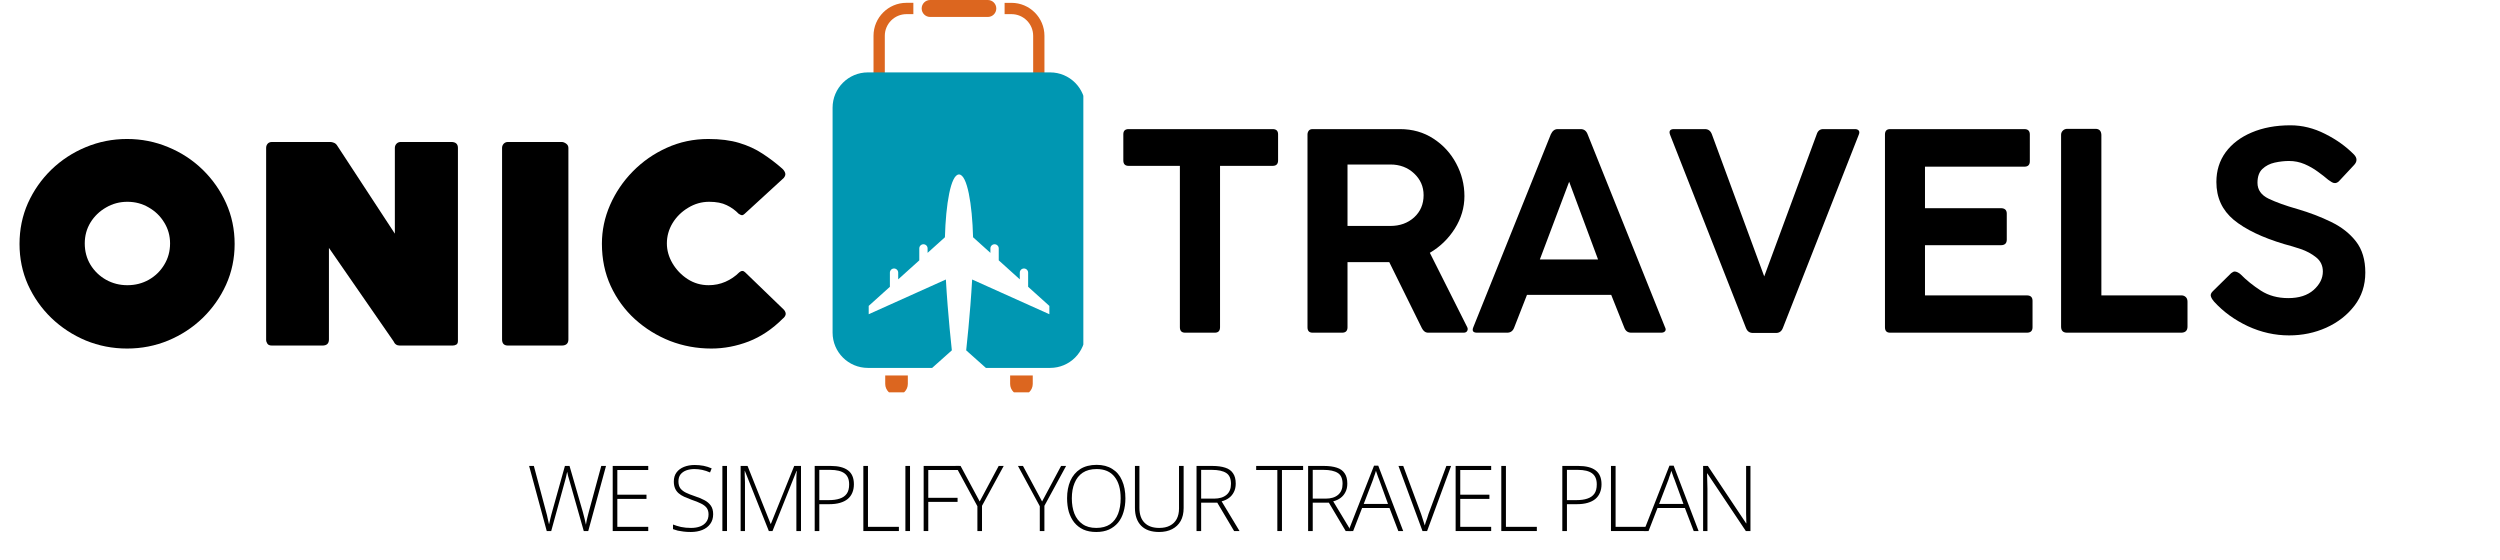
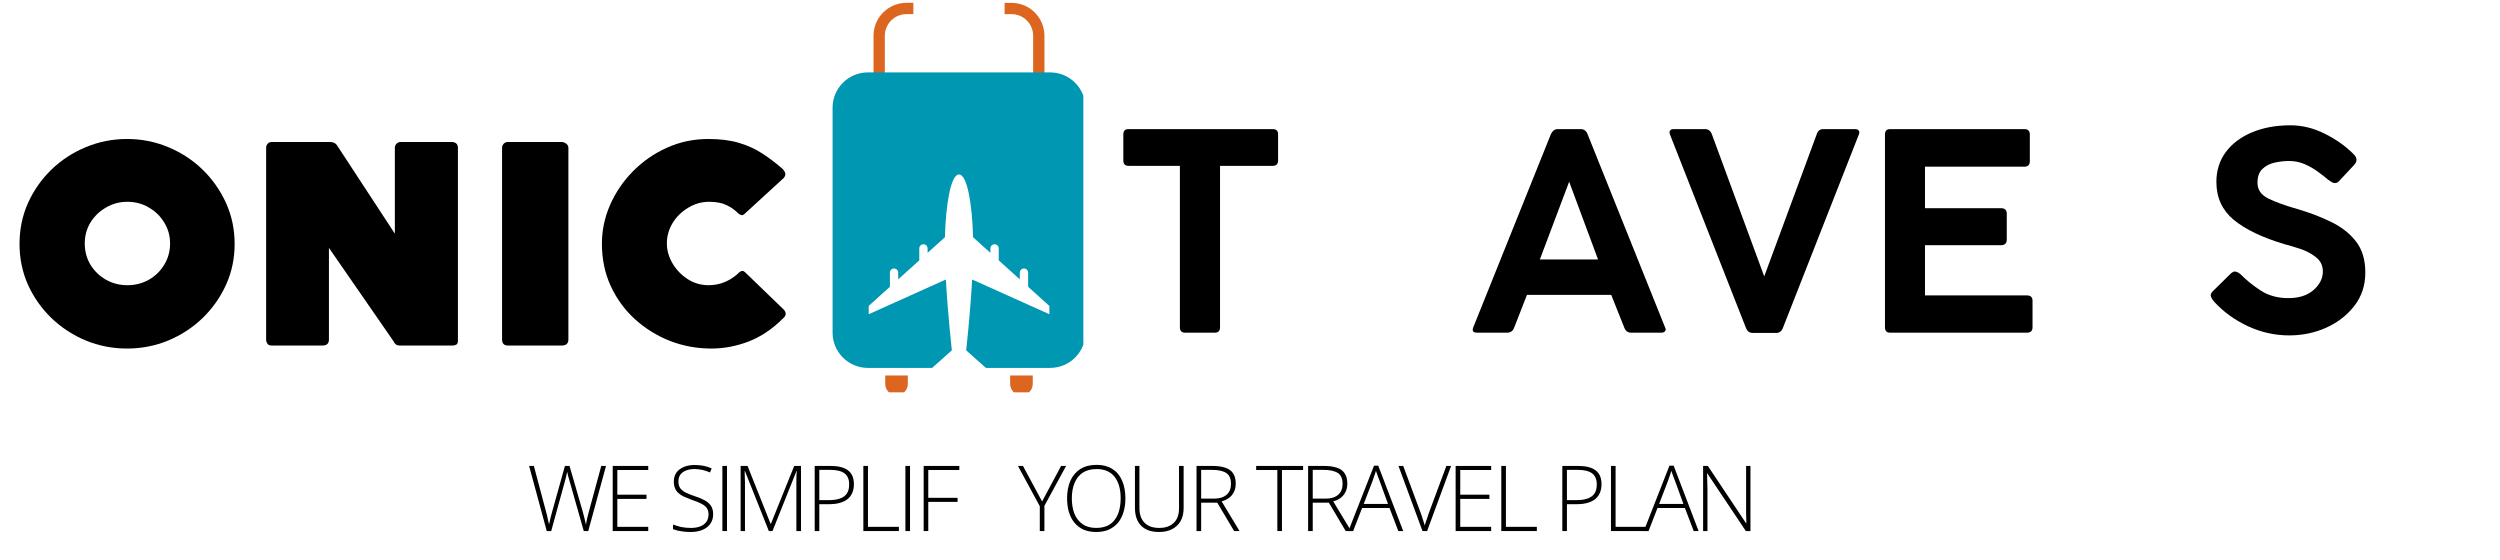
<svg xmlns="http://www.w3.org/2000/svg" width="384" zoomAndPan="magnify" viewBox="0 0 288 64.5" height="86" preserveAspectRatio="xMidYMid meet" version="1.0">
  <defs>
    <g />
    <clipPath id="b56457ccd8">
      <path d="M 101 43 L 105 43 L 105 45.195 L 101 45.195 Z M 101 43 " clip-rule="nonzero" />
    </clipPath>
    <clipPath id="0c14bd712d">
      <path d="M 116 43 L 119 43 L 119 45.195 L 116 45.195 Z M 116 43 " clip-rule="nonzero" />
    </clipPath>
    <clipPath id="ff7be13ae0">
      <path d="M 95.906 8 L 124.801 8 L 124.801 43 L 95.906 43 Z M 95.906 8 " clip-rule="nonzero" />
    </clipPath>
  </defs>
  <path fill="#dc661f" d="M 120.32 9.766 L 119.02 9.766 L 119.02 4.121 C 119.02 2.746 117.902 1.629 116.523 1.629 L 115.73 1.629 L 115.73 0.328 L 116.523 0.328 C 118.617 0.328 120.32 2.031 120.32 4.125 L 120.32 9.77 Z M 120.32 9.766 " fill-opacity="1" fill-rule="evenodd" />
  <path fill="#dc661f" d="M 101.93 9.766 L 100.629 9.766 L 100.629 4.121 C 100.629 2.027 102.332 0.324 104.426 0.324 L 105.219 0.324 L 105.219 1.629 L 104.426 1.629 C 103.051 1.629 101.93 2.746 101.93 4.121 Z M 101.93 9.766 " fill-opacity="1" fill-rule="evenodd" />
-   <path fill="#dc661f" d="M 113.797 1.953 L 107.152 1.953 C 106.613 1.953 106.176 1.516 106.176 0.977 C 106.176 0.438 106.613 0 107.152 0 L 113.797 0 C 114.336 0 114.773 0.438 114.773 0.977 C 114.773 1.516 114.336 1.953 113.797 1.953 Z M 113.797 1.953 " fill-opacity="1" fill-rule="evenodd" />
  <g clip-path="url(#b56457ccd8)">
    <path fill="#dc661f" d="M 101.977 43.25 L 101.977 44.227 C 101.977 44.945 102.559 45.531 103.277 45.531 C 104 45.531 104.582 44.945 104.582 44.227 L 104.582 43.25 Z M 101.977 43.25 " fill-opacity="1" fill-rule="evenodd" />
  </g>
  <g clip-path="url(#0c14bd712d)">
    <path fill="#dc661f" d="M 116.367 43.25 L 116.367 44.227 C 116.367 44.945 116.949 45.531 117.672 45.531 C 118.391 45.531 118.973 44.945 118.973 44.227 L 118.973 43.25 Z M 116.367 43.25 " fill-opacity="1" fill-rule="evenodd" />
  </g>
  <g clip-path="url(#ff7be13ae0)">
    <path fill="#0097b2" d="M 115.617 42.383 C 115.605 42.383 115.594 42.383 115.578 42.383 C 115.59 42.383 115.605 42.383 115.617 42.383 Z M 100.07 35.242 L 102.516 33.039 L 102.516 31.41 C 102.516 31.145 102.73 30.93 102.992 30.93 C 103.258 30.93 103.473 31.145 103.473 31.41 L 103.473 32.18 L 105.902 29.992 L 105.902 28.617 C 105.902 28.352 106.117 28.137 106.379 28.137 C 106.645 28.137 106.859 28.352 106.859 28.617 L 106.859 29.129 L 108.855 27.332 C 108.957 23.539 109.527 20.098 110.477 20.098 C 111.426 20.098 112 23.539 112.098 27.332 L 114.094 29.129 L 114.094 28.617 C 114.094 28.352 114.312 28.137 114.574 28.137 C 114.836 28.137 115.055 28.352 115.055 28.617 L 115.055 29.992 L 117.48 32.18 L 117.48 31.41 C 117.48 31.145 117.695 30.93 117.961 30.93 C 118.223 30.93 118.441 31.145 118.441 31.41 L 118.441 33.039 L 120.887 35.242 L 120.887 36.199 L 111.992 32.199 C 111.766 36.246 111.305 40.359 111.305 40.359 L 113.574 42.383 L 115.621 42.383 C 115.625 42.383 115.633 42.383 115.637 42.383 L 120.977 42.383 C 123.223 42.383 125.043 40.562 125.043 38.32 L 125.043 12.406 C 125.043 10.16 123.223 8.34 120.977 8.34 L 99.98 8.34 C 97.734 8.34 95.914 10.16 95.914 12.406 L 95.914 38.32 C 95.914 40.562 97.734 42.383 99.98 42.383 L 107.383 42.383 L 109.652 40.359 C 109.652 40.359 109.191 36.246 108.965 32.199 L 100.074 36.199 L 100.074 35.242 Z M 100.07 35.242 " fill-opacity="1" fill-rule="evenodd" />
  </g>
  <g fill="#000000" fill-opacity="1">
    <g transform="translate(1.108, 39.808)">
      <g>
        <path d="M 8.656 -11.766 C 8.656 -10.859 8.875 -10.039 9.312 -9.312 C 9.758 -8.582 10.359 -8.004 11.109 -7.578 C 11.859 -7.16 12.676 -6.953 13.562 -6.953 C 14.469 -6.953 15.289 -7.16 16.031 -7.578 C 16.781 -8.004 17.375 -8.582 17.812 -9.312 C 18.258 -10.039 18.484 -10.859 18.484 -11.766 C 18.484 -12.648 18.258 -13.453 17.812 -14.172 C 17.375 -14.898 16.781 -15.477 16.031 -15.906 C 15.289 -16.344 14.469 -16.562 13.562 -16.562 C 12.676 -16.562 11.859 -16.344 11.109 -15.906 C 10.359 -15.477 9.758 -14.898 9.312 -14.172 C 8.875 -13.453 8.656 -12.648 8.656 -11.766 Z M 1.141 -11.703 C 1.141 -13.379 1.461 -14.945 2.109 -16.406 C 2.766 -17.863 3.664 -19.148 4.812 -20.266 C 5.969 -21.379 7.289 -22.242 8.781 -22.859 C 10.281 -23.484 11.863 -23.797 13.531 -23.797 C 15.195 -23.797 16.773 -23.484 18.266 -22.859 C 19.766 -22.242 21.086 -21.379 22.234 -20.266 C 23.379 -19.148 24.281 -17.863 24.938 -16.406 C 25.594 -14.945 25.922 -13.379 25.922 -11.703 C 25.922 -10.035 25.594 -8.473 24.938 -7.016 C 24.281 -5.566 23.379 -4.285 22.234 -3.172 C 21.086 -2.066 19.766 -1.203 18.266 -0.578 C 16.773 0.035 15.195 0.344 13.531 0.344 C 11.863 0.344 10.281 0.035 8.781 -0.578 C 7.289 -1.203 5.969 -2.066 4.812 -3.172 C 3.664 -4.285 2.766 -5.566 2.109 -7.016 C 1.461 -8.473 1.141 -10.035 1.141 -11.703 Z M 1.141 -11.703 " />
      </g>
    </g>
  </g>
  <g fill="#000000" fill-opacity="1">
    <g transform="translate(28.034, 39.808)">
      <g>
        <path d="M 17.453 -12.891 L 17.453 -22.766 C 17.453 -22.953 17.516 -23.113 17.641 -23.25 C 17.766 -23.383 17.93 -23.453 18.141 -23.453 L 23.953 -23.453 C 24.461 -23.453 24.719 -23.223 24.719 -22.766 L 24.719 -0.531 C 24.719 -0.32 24.656 -0.18 24.531 -0.109 C 24.406 -0.035 24.258 0 24.094 0 L 18.016 0 C 17.68 0 17.441 -0.164 17.297 -0.5 L 9.859 -11.25 L 9.859 -0.703 C 9.859 -0.234 9.609 0 9.109 0 L 3.312 0 C 3.039 0 2.859 -0.07 2.766 -0.219 C 2.672 -0.363 2.625 -0.508 2.625 -0.656 L 2.625 -22.766 C 2.625 -22.953 2.68 -23.113 2.797 -23.25 C 2.91 -23.383 3.082 -23.453 3.312 -23.453 L 10.016 -23.453 C 10.141 -23.453 10.281 -23.422 10.438 -23.359 C 10.602 -23.297 10.738 -23.172 10.844 -22.984 Z M 17.453 -12.891 " />
      </g>
    </g>
  </g>
  <g fill="#000000" fill-opacity="1">
    <g transform="translate(55.307, 39.808)">
      <g>
        <path d="M 2.531 -0.703 L 2.531 -22.766 C 2.531 -22.953 2.594 -23.113 2.719 -23.25 C 2.844 -23.383 3.008 -23.453 3.219 -23.453 L 9.391 -23.453 C 9.555 -23.453 9.727 -23.391 9.906 -23.266 C 10.082 -23.141 10.172 -22.973 10.172 -22.766 L 10.172 -0.703 C 10.172 -0.234 9.91 0 9.391 0 L 3.219 0 C 2.758 0 2.531 -0.234 2.531 -0.703 Z M 2.531 -0.703 " />
      </g>
    </g>
  </g>
  <g fill="#000000" fill-opacity="1">
    <g transform="translate(68.043, 39.808)">
      <g>
        <path d="M 22.062 -20.391 C 22.227 -20.242 22.344 -20.078 22.406 -19.891 C 22.469 -19.711 22.414 -19.52 22.25 -19.312 L 17.734 -15.172 C 17.629 -15.066 17.523 -15.016 17.422 -15.016 C 17.359 -15.016 17.238 -15.066 17.062 -15.172 C 16.664 -15.586 16.203 -15.922 15.672 -16.172 C 15.148 -16.43 14.477 -16.562 13.656 -16.562 C 12.789 -16.562 11.984 -16.332 11.234 -15.875 C 10.484 -15.426 9.883 -14.836 9.438 -14.109 C 9 -13.379 8.781 -12.598 8.781 -11.766 C 8.781 -10.984 8.992 -10.223 9.422 -9.484 C 9.859 -8.742 10.441 -8.133 11.172 -7.656 C 11.898 -7.188 12.707 -6.953 13.594 -6.953 C 14.27 -6.953 14.91 -7.082 15.516 -7.344 C 16.129 -7.613 16.664 -7.977 17.125 -8.438 C 17.238 -8.539 17.359 -8.594 17.484 -8.594 C 17.586 -8.594 17.691 -8.539 17.797 -8.438 L 22.281 -4.109 C 22.445 -3.898 22.504 -3.707 22.453 -3.531 C 22.398 -3.363 22.289 -3.219 22.125 -3.094 C 20.926 -1.895 19.617 -1.02 18.203 -0.469 C 16.797 0.07 15.363 0.344 13.906 0.344 C 12.238 0.344 10.648 0.051 9.141 -0.531 C 7.641 -1.125 6.297 -1.957 5.109 -3.031 C 3.93 -4.102 3 -5.379 2.312 -6.859 C 1.633 -8.336 1.297 -9.961 1.297 -11.734 C 1.297 -13.266 1.609 -14.75 2.234 -16.188 C 2.867 -17.633 3.742 -18.926 4.859 -20.062 C 5.984 -21.207 7.285 -22.113 8.766 -22.781 C 10.254 -23.457 11.852 -23.797 13.562 -23.797 C 14.926 -23.797 16.109 -23.645 17.109 -23.344 C 18.117 -23.039 19.016 -22.629 19.797 -22.109 C 20.586 -21.598 21.344 -21.023 22.062 -20.391 Z M 22.062 -20.391 " />
      </g>
    </g>
  </g>
  <g fill="#000000" fill-opacity="1">
    <g transform="translate(91.183, 39.808)">
      <g />
    </g>
  </g>
  <g fill="#000000" fill-opacity="1">
    <g transform="translate(128.751, 38.326)">
      <g>
        <path d="M 0.656 -19.844 L 0.656 -22.859 C 0.656 -23.254 0.859 -23.453 1.266 -23.453 L 17.859 -23.453 C 18.273 -23.453 18.484 -23.254 18.484 -22.859 L 18.484 -19.844 C 18.484 -19.426 18.273 -19.219 17.859 -19.219 L 11.797 -19.219 L 11.797 -0.625 C 11.797 -0.207 11.594 0 11.188 0 L 7.781 0 C 7.375 0 7.172 -0.207 7.172 -0.625 L 7.172 -19.219 L 1.266 -19.219 C 0.859 -19.219 0.656 -19.426 0.656 -19.844 Z M 0.656 -19.844 " />
      </g>
    </g>
  </g>
  <g fill="#000000" fill-opacity="1">
    <g transform="translate(148.061, 38.326)">
      <g>
-         <path d="M 2.562 -0.625 L 2.562 -22.828 C 2.562 -22.992 2.609 -23.141 2.703 -23.266 C 2.797 -23.391 2.945 -23.453 3.156 -23.453 L 13.219 -23.453 C 14.664 -23.453 15.945 -23.086 17.062 -22.359 C 18.188 -21.629 19.062 -20.676 19.688 -19.5 C 20.32 -18.32 20.641 -17.066 20.641 -15.734 C 20.641 -14.41 20.27 -13.16 19.531 -11.984 C 18.789 -10.816 17.832 -9.891 16.656 -9.203 L 20.953 -0.656 C 21.035 -0.508 21.039 -0.363 20.969 -0.219 C 20.895 -0.07 20.754 0 20.547 0 L 16.469 0 C 16.156 0 15.91 -0.176 15.734 -0.531 L 11.984 -8.125 L 7.172 -8.125 L 7.172 -0.625 C 7.172 -0.207 6.961 0 6.547 0 L 3.156 0 C 2.758 0 2.562 -0.207 2.562 -0.625 Z M 12.109 -19.375 L 7.172 -19.375 L 7.172 -12.297 L 12.109 -12.297 C 13.203 -12.297 14.113 -12.625 14.844 -13.281 C 15.57 -13.945 15.938 -14.801 15.938 -15.844 C 15.938 -16.832 15.57 -17.664 14.844 -18.344 C 14.113 -19.031 13.203 -19.375 12.109 -19.375 Z M 12.109 -19.375 " />
-       </g>
+         </g>
    </g>
  </g>
  <g fill="#000000" fill-opacity="1">
    <g transform="translate(169.267, 38.326)">
      <g>
        <path d="M 0.469 -0.656 L 9.391 -22.859 C 9.578 -23.254 9.836 -23.453 10.172 -23.453 L 12.828 -23.453 C 13.211 -23.453 13.477 -23.254 13.625 -22.859 L 22.531 -0.656 C 22.645 -0.445 22.648 -0.285 22.547 -0.172 C 22.453 -0.055 22.301 0 22.094 0 L 18.656 0 C 18.27 0 18.004 -0.188 17.859 -0.562 L 16.344 -4.359 L 6.641 -4.359 L 5.156 -0.562 C 5.008 -0.188 4.742 0 4.359 0 L 0.891 0 C 0.422 0 0.281 -0.219 0.469 -0.656 Z M 11.5 -17.391 L 8.125 -8.438 L 14.828 -8.438 Z M 11.5 -17.391 " />
      </g>
    </g>
  </g>
  <g fill="#000000" fill-opacity="1">
    <g transform="translate(191.895, 38.326)">
      <g>
        <path d="M 22.219 -22.766 L 13.5 -0.562 C 13.352 -0.164 13.086 0.031 12.703 0.031 L 10.047 0.031 C 9.648 0.031 9.379 -0.164 9.234 -0.562 L 0.5 -22.797 C 0.414 -23.023 0.414 -23.191 0.5 -23.297 C 0.582 -23.398 0.723 -23.453 0.922 -23.453 L 4.516 -23.453 C 4.898 -23.453 5.164 -23.254 5.312 -22.859 L 11.344 -6.484 L 17.391 -22.859 C 17.516 -23.254 17.766 -23.453 18.141 -23.453 L 21.812 -23.453 C 22 -23.453 22.141 -23.395 22.234 -23.281 C 22.328 -23.164 22.32 -22.992 22.219 -22.766 Z M 22.219 -22.766 " />
      </g>
    </g>
  </g>
  <g fill="#000000" fill-opacity="1">
    <g transform="translate(214.586, 38.326)">
      <g>
        <path d="M 2.562 -0.625 L 2.562 -22.828 C 2.562 -23.242 2.758 -23.453 3.156 -23.453 L 18.625 -23.453 C 19.039 -23.453 19.25 -23.242 19.25 -22.828 L 19.25 -19.75 C 19.25 -19.332 19.039 -19.125 18.625 -19.125 L 7.172 -19.125 L 7.172 -14.344 L 15.906 -14.344 C 16.363 -14.344 16.594 -14.133 16.594 -13.719 L 16.594 -10.719 C 16.594 -10.289 16.363 -10.078 15.906 -10.078 L 7.172 -10.078 L 7.172 -4.297 L 18.906 -4.297 C 19.344 -4.297 19.562 -4.086 19.562 -3.672 L 19.562 -0.625 C 19.562 -0.207 19.344 0 18.906 0 L 3.156 0 C 2.758 0 2.562 -0.207 2.562 -0.625 Z M 2.562 -0.625 " />
      </g>
    </g>
  </g>
  <g fill="#000000" fill-opacity="1">
    <g transform="translate(234.875, 38.326)">
      <g>
-         <path d="M 2.562 -0.703 L 2.562 -22.797 C 2.562 -22.984 2.629 -23.145 2.766 -23.281 C 2.898 -23.414 3.07 -23.484 3.281 -23.484 L 6.516 -23.484 C 6.953 -23.484 7.18 -23.254 7.203 -22.797 L 7.203 -4.297 L 16.438 -4.297 C 16.625 -4.297 16.785 -4.234 16.922 -4.109 C 17.055 -3.984 17.125 -3.805 17.125 -3.578 L 17.125 -0.703 C 17.125 -0.254 16.895 -0.02 16.438 0 L 3.25 0 C 2.789 0 2.562 -0.234 2.562 -0.703 Z M 2.562 -0.703 " />
-       </g>
+         </g>
    </g>
  </g>
  <g fill="#000000" fill-opacity="1">
    <g transform="translate(253.015, 38.326)">
      <g>
        <path d="M 2.047 -3.578 C 1.879 -3.766 1.758 -3.957 1.688 -4.156 C 1.613 -4.352 1.68 -4.555 1.891 -4.766 L 4.016 -6.859 C 4.18 -6.984 4.316 -7.047 4.422 -7.047 C 4.523 -7.047 4.641 -7.016 4.766 -6.953 C 4.898 -6.891 5.02 -6.805 5.125 -6.703 C 5.77 -6.047 6.539 -5.426 7.438 -4.844 C 8.332 -4.27 9.383 -3.984 10.594 -3.984 C 11.832 -3.984 12.805 -4.297 13.516 -4.922 C 14.223 -5.555 14.578 -6.266 14.578 -7.047 C 14.578 -7.723 14.32 -8.266 13.812 -8.672 C 13.301 -9.086 12.703 -9.41 12.016 -9.641 C 11.336 -9.867 10.711 -10.055 10.141 -10.203 C 7.598 -10.961 5.656 -11.895 4.312 -13 C 2.977 -14.113 2.312 -15.566 2.312 -17.359 C 2.312 -18.66 2.664 -19.801 3.375 -20.781 C 4.094 -21.758 5.094 -22.52 6.375 -23.062 C 7.664 -23.613 9.156 -23.891 10.844 -23.891 C 12.207 -23.891 13.535 -23.562 14.828 -22.906 C 16.129 -22.258 17.242 -21.461 18.172 -20.516 C 18.555 -20.109 18.547 -19.695 18.141 -19.281 L 16.406 -17.422 C 16.258 -17.297 16.113 -17.234 15.969 -17.234 C 15.832 -17.234 15.703 -17.273 15.578 -17.359 C 15.453 -17.441 15.328 -17.523 15.203 -17.609 C 14.867 -17.898 14.469 -18.211 14 -18.547 C 13.539 -18.891 13.031 -19.18 12.469 -19.422 C 11.906 -19.66 11.312 -19.781 10.688 -19.781 C 10.156 -19.781 9.602 -19.719 9.031 -19.594 C 8.469 -19.469 7.992 -19.223 7.609 -18.859 C 7.234 -18.504 7.047 -17.973 7.047 -17.266 C 7.047 -16.461 7.473 -15.852 8.328 -15.438 C 9.18 -15.031 10.281 -14.633 11.625 -14.25 C 13.062 -13.832 14.367 -13.332 15.547 -12.75 C 16.734 -12.176 17.68 -11.43 18.391 -10.516 C 19.109 -9.598 19.469 -8.398 19.469 -6.922 C 19.469 -5.461 19.051 -4.191 18.219 -3.109 C 17.383 -2.023 16.301 -1.18 14.969 -0.578 C 13.645 0.016 12.219 0.312 10.688 0.312 C 9.062 0.312 7.477 -0.039 5.938 -0.75 C 4.406 -1.469 3.109 -2.41 2.047 -3.578 Z M 2.047 -3.578 " />
      </g>
    </g>
  </g>
  <g fill="#000000" fill-opacity="1">
    <g transform="translate(60.688, 61.176)">
      <g>
        <path d="M 9.125 -7.5 L 7.078 0 L 6.562 0 L 4.953 -5.672 C 4.922 -5.785 4.891 -5.895 4.859 -6 C 4.828 -6.113 4.797 -6.219 4.766 -6.312 C 4.742 -6.414 4.723 -6.508 4.703 -6.594 C 4.68 -6.676 4.664 -6.754 4.656 -6.828 C 4.633 -6.754 4.613 -6.676 4.594 -6.594 C 4.582 -6.52 4.566 -6.441 4.547 -6.359 C 4.535 -6.273 4.516 -6.188 4.484 -6.094 C 4.461 -6 4.438 -5.898 4.406 -5.797 L 2.812 0 L 2.297 0 L 0.266 -7.5 L 0.812 -7.5 L 2.219 -2.219 C 2.258 -2.07 2.297 -1.938 2.328 -1.812 C 2.359 -1.688 2.383 -1.562 2.406 -1.438 C 2.438 -1.32 2.461 -1.207 2.484 -1.094 C 2.516 -0.988 2.539 -0.879 2.562 -0.766 C 2.594 -0.879 2.617 -0.992 2.641 -1.109 C 2.66 -1.223 2.688 -1.336 2.719 -1.453 C 2.75 -1.578 2.781 -1.703 2.812 -1.828 C 2.844 -1.961 2.879 -2.098 2.922 -2.234 L 4.391 -7.5 L 4.922 -7.5 L 6.453 -2.203 C 6.492 -2.055 6.531 -1.914 6.562 -1.781 C 6.602 -1.656 6.633 -1.535 6.656 -1.422 C 6.688 -1.305 6.711 -1.191 6.734 -1.078 C 6.754 -0.961 6.781 -0.848 6.812 -0.734 C 6.832 -0.891 6.859 -1.039 6.891 -1.188 C 6.922 -1.344 6.957 -1.5 7 -1.656 C 7.039 -1.82 7.086 -2.004 7.141 -2.203 L 8.578 -7.5 Z M 9.125 -7.5 " />
      </g>
    </g>
  </g>
  <g fill="#000000" fill-opacity="1">
    <g transform="translate(69.522, 61.176)">
      <g>
        <path d="M 5.156 0 L 1.062 0 L 1.062 -7.5 L 5.156 -7.5 L 5.156 -7.031 L 1.594 -7.031 L 1.594 -4.188 L 4.953 -4.188 L 4.953 -3.703 L 1.594 -3.703 L 1.594 -0.484 L 5.156 -0.484 Z M 5.156 0 " />
      </g>
    </g>
  </g>
  <g fill="#000000" fill-opacity="1">
    <g transform="translate(74.783, 61.176)">
      <g />
    </g>
  </g>
  <g fill="#000000" fill-opacity="1">
    <g transform="translate(76.968, 61.176)">
      <g>
        <path d="M 5.188 -1.938 C 5.188 -1.488 5.07 -1.113 4.844 -0.812 C 4.625 -0.508 4.32 -0.281 3.938 -0.125 C 3.551 0.031 3.113 0.109 2.625 0.109 C 2.312 0.109 2.031 0.094 1.781 0.062 C 1.539 0.031 1.316 -0.004 1.109 -0.047 C 0.91 -0.098 0.727 -0.156 0.562 -0.219 L 0.562 -0.75 C 0.832 -0.645 1.141 -0.551 1.484 -0.469 C 1.836 -0.395 2.223 -0.359 2.641 -0.359 C 3.035 -0.359 3.383 -0.414 3.688 -0.531 C 3.988 -0.645 4.223 -0.816 4.391 -1.047 C 4.566 -1.273 4.656 -1.566 4.656 -1.922 C 4.656 -2.223 4.582 -2.473 4.438 -2.672 C 4.289 -2.867 4.07 -3.035 3.781 -3.172 C 3.5 -3.316 3.133 -3.461 2.688 -3.609 C 2.383 -3.723 2.102 -3.836 1.844 -3.953 C 1.594 -4.066 1.379 -4.203 1.203 -4.359 C 1.023 -4.516 0.891 -4.703 0.797 -4.922 C 0.703 -5.148 0.656 -5.41 0.656 -5.703 C 0.656 -6.117 0.758 -6.469 0.969 -6.75 C 1.176 -7.031 1.461 -7.242 1.828 -7.391 C 2.191 -7.535 2.598 -7.609 3.047 -7.609 C 3.41 -7.609 3.754 -7.578 4.078 -7.516 C 4.398 -7.453 4.711 -7.352 5.016 -7.219 L 4.828 -6.75 C 4.523 -6.883 4.223 -6.984 3.922 -7.047 C 3.617 -7.109 3.32 -7.141 3.031 -7.141 C 2.676 -7.141 2.359 -7.086 2.078 -6.984 C 1.805 -6.879 1.586 -6.723 1.422 -6.516 C 1.266 -6.305 1.188 -6.039 1.188 -5.719 C 1.188 -5.395 1.258 -5.129 1.406 -4.922 C 1.562 -4.723 1.773 -4.555 2.047 -4.422 C 2.328 -4.285 2.656 -4.156 3.031 -4.031 C 3.477 -3.883 3.859 -3.727 4.172 -3.562 C 4.492 -3.395 4.742 -3.18 4.922 -2.922 C 5.098 -2.672 5.188 -2.344 5.188 -1.938 Z M 5.188 -1.938 " />
      </g>
    </g>
  </g>
  <g fill="#000000" fill-opacity="1">
    <g transform="translate(82.157, 61.176)">
      <g>
        <path d="M 1.062 0 L 1.062 -7.5 L 1.594 -7.5 L 1.594 0 Z M 1.062 0 " />
      </g>
    </g>
  </g>
  <g fill="#000000" fill-opacity="1">
    <g transform="translate(84.259, 61.176)">
      <g>
        <path d="M 4.312 0 L 1.547 -6.938 L 1.531 -6.938 C 1.531 -6.801 1.531 -6.664 1.531 -6.531 C 1.539 -6.395 1.547 -6.25 1.547 -6.094 C 1.555 -5.945 1.562 -5.789 1.562 -5.625 L 1.562 0 L 1.062 0 L 1.062 -7.5 L 1.859 -7.5 L 4.516 -0.828 L 4.547 -0.828 L 7.234 -7.5 L 8.016 -7.5 L 8.016 0 L 7.484 0 L 7.484 -5.688 C 7.484 -5.82 7.484 -5.957 7.484 -6.094 C 7.492 -6.238 7.5 -6.379 7.5 -6.516 C 7.508 -6.648 7.52 -6.785 7.531 -6.922 L 7.5 -6.922 L 4.734 0 Z M 4.312 0 " />
      </g>
    </g>
  </g>
  <g fill="#000000" fill-opacity="1">
    <g transform="translate(92.791, 61.176)">
      <g>
        <path d="M 2.906 -7.5 C 3.789 -7.5 4.457 -7.328 4.906 -6.984 C 5.352 -6.648 5.578 -6.117 5.578 -5.391 C 5.578 -5.023 5.516 -4.695 5.391 -4.406 C 5.273 -4.125 5.098 -3.883 4.859 -3.688 C 4.629 -3.5 4.336 -3.352 3.984 -3.25 C 3.629 -3.145 3.211 -3.094 2.734 -3.094 L 1.594 -3.094 L 1.594 0 L 1.062 0 L 1.062 -7.5 Z M 2.844 -7.047 L 1.594 -7.047 L 1.594 -3.562 L 2.688 -3.562 C 3.176 -3.562 3.594 -3.617 3.938 -3.734 C 4.289 -3.848 4.562 -4.035 4.75 -4.297 C 4.938 -4.555 5.031 -4.914 5.031 -5.375 C 5.031 -5.957 4.852 -6.379 4.5 -6.641 C 4.145 -6.91 3.594 -7.047 2.844 -7.047 Z M 2.844 -7.047 " />
      </g>
    </g>
  </g>
  <g fill="#000000" fill-opacity="1">
    <g transform="translate(98.396, 61.176)">
      <g>
        <path d="M 1.062 0 L 1.062 -7.5 L 1.594 -7.5 L 1.594 -0.484 L 5.156 -0.484 L 5.156 0 Z M 1.062 0 " />
      </g>
    </g>
  </g>
  <g fill="#000000" fill-opacity="1">
    <g transform="translate(103.24, 61.176)">
      <g>
        <path d="M 1.062 0 L 1.062 -7.5 L 1.594 -7.5 L 1.594 0 Z M 1.062 0 " />
      </g>
    </g>
  </g>
  <g fill="#000000" fill-opacity="1">
    <g transform="translate(105.343, 61.176)">
      <g>
        <path d="M 1.594 0 L 1.062 0 L 1.062 -7.5 L 5.172 -7.5 L 5.172 -7.031 L 1.594 -7.031 L 1.594 -3.828 L 4.969 -3.828 L 4.969 -3.359 L 1.594 -3.359 Z M 1.594 0 " />
      </g>
    </g>
  </g>
  <g fill="#000000" fill-opacity="1">
    <g transform="translate(110.08, 61.176)">
      <g>
+         </g>
+     </g>
+   </g>
+   <g fill="#000000" fill-opacity="1">
+     <g transform="translate(115.084, 61.176)">
+       <g />
+     </g>
+   </g>
+   <g fill="#000000" fill-opacity="1">
+     <g transform="translate(117.268, 61.176)">
+       <g>
        <path d="M 2.781 -3.406 L 4.969 -7.5 L 5.547 -7.5 L 3.047 -2.906 L 3.047 0 L 2.516 0 L 2.516 -2.859 L 0 -7.5 L 0.578 -7.5 Z M 2.781 -3.406 " />
      </g>
    </g>
  </g>
  <g fill="#000000" fill-opacity="1">
-     <g transform="translate(115.084, 61.176)">
-       <g />
-     </g>
-   </g>
-   <g fill="#000000" fill-opacity="1">
-     <g transform="translate(117.268, 61.176)">
-       <g>
-         <path d="M 2.781 -3.406 L 4.969 -7.5 L 5.547 -7.5 L 3.047 -2.906 L 3.047 0 L 2.516 0 L 2.516 -2.859 L 0 -7.5 L 0.578 -7.5 Z M 2.781 -3.406 " />
-       </g>
-     </g>
-   </g>
-   <g fill="#000000" fill-opacity="1">
    <g transform="translate(122.272, 61.176)">
      <g>
        <path d="M 7.375 -3.766 C 7.375 -3.191 7.301 -2.664 7.156 -2.188 C 7.02 -1.719 6.812 -1.312 6.531 -0.969 C 6.25 -0.633 5.898 -0.367 5.484 -0.172 C 5.066 0.016 4.578 0.109 4.016 0.109 C 3.453 0.109 2.957 0.016 2.531 -0.172 C 2.113 -0.367 1.766 -0.641 1.484 -0.984 C 1.211 -1.328 1.004 -1.734 0.859 -2.203 C 0.723 -2.68 0.656 -3.207 0.656 -3.781 C 0.656 -4.531 0.781 -5.195 1.031 -5.781 C 1.289 -6.363 1.672 -6.816 2.172 -7.141 C 2.68 -7.461 3.312 -7.625 4.062 -7.625 C 4.77 -7.625 5.367 -7.469 5.859 -7.156 C 6.359 -6.852 6.734 -6.41 6.984 -5.828 C 7.242 -5.254 7.375 -4.566 7.375 -3.766 Z M 1.203 -3.766 C 1.203 -3.098 1.301 -2.508 1.5 -2 C 1.707 -1.488 2.02 -1.086 2.438 -0.797 C 2.852 -0.504 3.379 -0.359 4.016 -0.359 C 4.66 -0.359 5.191 -0.5 5.609 -0.781 C 6.023 -1.07 6.332 -1.473 6.531 -1.984 C 6.727 -2.492 6.828 -3.086 6.828 -3.766 C 6.828 -4.836 6.594 -5.664 6.125 -6.25 C 5.656 -6.844 4.969 -7.141 4.062 -7.141 C 3.414 -7.141 2.879 -7 2.453 -6.719 C 2.035 -6.438 1.723 -6.039 1.516 -5.531 C 1.305 -5.031 1.203 -4.441 1.203 -3.766 Z M 1.203 -3.766 " />
      </g>
    </g>
  </g>
  <g fill="#000000" fill-opacity="1">
    <g transform="translate(129.761, 61.176)">
      <g>
        <path d="M 6.594 -7.5 L 6.594 -2.656 C 6.594 -2.062 6.477 -1.562 6.25 -1.156 C 6.02 -0.75 5.691 -0.438 5.266 -0.219 C 4.848 0 4.348 0.109 3.766 0.109 C 2.867 0.109 2.18 -0.129 1.703 -0.609 C 1.223 -1.098 0.984 -1.785 0.984 -2.672 L 0.984 -7.5 L 1.5 -7.5 L 1.5 -2.672 C 1.5 -1.922 1.695 -1.348 2.094 -0.953 C 2.488 -0.555 3.051 -0.359 3.781 -0.359 C 4.27 -0.359 4.68 -0.445 5.016 -0.625 C 5.359 -0.801 5.617 -1.055 5.797 -1.391 C 5.973 -1.723 6.062 -2.125 6.062 -2.594 L 6.062 -7.5 Z M 6.594 -7.5 " />
      </g>
    </g>
  </g>
  <g fill="#000000" fill-opacity="1">
    <g transform="translate(136.778, 61.176)">
      <g>
        <path d="M 2.875 -7.5 C 3.477 -7.5 3.977 -7.43 4.375 -7.297 C 4.77 -7.172 5.066 -6.957 5.266 -6.656 C 5.473 -6.363 5.578 -5.969 5.578 -5.469 C 5.578 -5.082 5.504 -4.754 5.359 -4.484 C 5.223 -4.211 5.035 -3.988 4.797 -3.812 C 4.555 -3.633 4.273 -3.504 3.953 -3.422 L 6.016 0 L 5.391 0 L 3.453 -3.266 L 1.594 -3.266 L 1.594 0 L 1.062 0 L 1.062 -7.5 Z M 2.828 -7.047 L 1.594 -7.047 L 1.594 -3.734 L 3.078 -3.734 C 3.691 -3.734 4.172 -3.879 4.516 -4.172 C 4.859 -4.461 5.031 -4.883 5.031 -5.438 C 5.031 -6.039 4.848 -6.457 4.484 -6.688 C 4.117 -6.926 3.566 -7.047 2.828 -7.047 Z M 2.828 -7.047 " />
      </g>
    </g>
  </g>
  <g fill="#000000" fill-opacity="1">
    <g transform="translate(142.481, 61.176)">
      <g />
    </g>
  </g>
  <g fill="#000000" fill-opacity="1">
    <g transform="translate(144.665, 61.176)">
      <g>
        <path d="M 3.016 0 L 2.484 0 L 2.484 -7.031 L 0.047 -7.031 L 0.047 -7.5 L 5.453 -7.5 L 5.453 -7.031 L 3.016 -7.031 Z M 3.016 0 " />
      </g>
    </g>
  </g>
  <g fill="#000000" fill-opacity="1">
    <g transform="translate(149.633, 61.176)">
      <g>
        <path d="M 2.875 -7.5 C 3.477 -7.5 3.977 -7.43 4.375 -7.297 C 4.77 -7.172 5.066 -6.957 5.266 -6.656 C 5.473 -6.363 5.578 -5.969 5.578 -5.469 C 5.578 -5.082 5.504 -4.754 5.359 -4.484 C 5.223 -4.211 5.035 -3.988 4.797 -3.812 C 4.555 -3.633 4.273 -3.504 3.953 -3.422 L 6.016 0 L 5.391 0 L 3.453 -3.266 L 1.594 -3.266 L 1.594 0 L 1.062 0 L 1.062 -7.5 Z M 2.828 -7.047 L 1.594 -7.047 L 1.594 -3.734 L 3.078 -3.734 C 3.691 -3.734 4.172 -3.879 4.516 -4.172 C 4.859 -4.461 5.031 -4.883 5.031 -5.438 C 5.031 -6.039 4.848 -6.457 4.484 -6.688 C 4.117 -6.926 3.566 -7.047 2.828 -7.047 Z M 2.828 -7.047 " />
      </g>
    </g>
  </g>
  <g fill="#000000" fill-opacity="1">
    <g transform="translate(155.336, 61.176)">
      <g>
        <path d="M 5.75 0 L 4.734 -2.656 L 1.578 -2.656 L 0.547 0 L 0 0 L 2.953 -7.531 L 3.438 -7.531 L 6.312 0 Z M 4.562 -3.125 L 3.531 -5.953 C 3.5 -6.016 3.461 -6.102 3.422 -6.219 C 3.391 -6.332 3.348 -6.453 3.297 -6.578 C 3.254 -6.703 3.211 -6.82 3.172 -6.938 C 3.141 -6.82 3.102 -6.703 3.062 -6.578 C 3.02 -6.461 2.977 -6.348 2.938 -6.234 C 2.906 -6.117 2.875 -6.02 2.844 -5.938 L 1.766 -3.125 Z M 4.562 -3.125 " />
      </g>
    </g>
  </g>
  <g fill="#000000" fill-opacity="1">
    <g transform="translate(161.105, 61.176)">
      <g>
        <path d="M 6.062 -7.5 L 3.297 0 L 2.766 0 L 0 -7.5 L 0.547 -7.5 L 2.609 -1.953 C 2.672 -1.785 2.723 -1.625 2.766 -1.469 C 2.816 -1.32 2.863 -1.176 2.906 -1.031 C 2.957 -0.895 3 -0.766 3.031 -0.641 C 3.062 -0.766 3.098 -0.895 3.141 -1.031 C 3.191 -1.164 3.242 -1.305 3.297 -1.453 C 3.348 -1.609 3.398 -1.773 3.453 -1.953 L 5.516 -7.5 Z M 6.062 -7.5 " />
      </g>
    </g>
  </g>
  <g fill="#000000" fill-opacity="1">
    <g transform="translate(166.627, 61.176)">
      <g>
        <path d="M 5.156 0 L 1.062 0 L 1.062 -7.5 L 5.156 -7.5 L 5.156 -7.031 L 1.594 -7.031 L 1.594 -4.188 L 4.953 -4.188 L 4.953 -3.703 L 1.594 -3.703 L 1.594 -0.484 L 5.156 -0.484 Z M 5.156 0 " />
      </g>
    </g>
  </g>
  <g fill="#000000" fill-opacity="1">
    <g transform="translate(171.888, 61.176)">
      <g>
        <path d="M 1.062 0 L 1.062 -7.5 L 1.594 -7.5 L 1.594 -0.484 L 5.156 -0.484 L 5.156 0 Z M 1.062 0 " />
      </g>
    </g>
  </g>
  <g fill="#000000" fill-opacity="1">
    <g transform="translate(176.733, 61.176)">
      <g />
    </g>
  </g>
  <g fill="#000000" fill-opacity="1">
    <g transform="translate(178.917, 61.176)">
      <g>
        <path d="M 2.906 -7.5 C 3.789 -7.5 4.457 -7.328 4.906 -6.984 C 5.352 -6.648 5.578 -6.117 5.578 -5.391 C 5.578 -5.023 5.516 -4.695 5.391 -4.406 C 5.273 -4.125 5.098 -3.883 4.859 -3.688 C 4.629 -3.5 4.336 -3.352 3.984 -3.25 C 3.629 -3.145 3.211 -3.094 2.734 -3.094 L 1.594 -3.094 L 1.594 0 L 1.062 0 L 1.062 -7.5 Z M 2.844 -7.047 L 1.594 -7.047 L 1.594 -3.562 L 2.688 -3.562 C 3.176 -3.562 3.594 -3.617 3.938 -3.734 C 4.289 -3.848 4.562 -4.035 4.75 -4.297 C 4.938 -4.555 5.031 -4.914 5.031 -5.375 C 5.031 -5.957 4.852 -6.379 4.5 -6.641 C 4.145 -6.91 3.594 -7.047 2.844 -7.047 Z M 2.844 -7.047 " />
      </g>
    </g>
  </g>
  <g fill="#000000" fill-opacity="1">
    <g transform="translate(184.522, 61.176)">
      <g>
        <path d="M 1.062 0 L 1.062 -7.5 L 1.594 -7.5 L 1.594 -0.484 L 5.156 -0.484 L 5.156 0 Z M 1.062 0 " />
      </g>
    </g>
  </g>
  <g fill="#000000" fill-opacity="1">
    <g transform="translate(189.367, 61.176)">
      <g>
        <path d="M 5.75 0 L 4.734 -2.656 L 1.578 -2.656 L 0.547 0 L 0 0 L 2.953 -7.531 L 3.438 -7.531 L 6.312 0 Z M 4.562 -3.125 L 3.531 -5.953 C 3.5 -6.016 3.461 -6.102 3.422 -6.219 C 3.391 -6.332 3.348 -6.453 3.297 -6.578 C 3.254 -6.703 3.211 -6.82 3.172 -6.938 C 3.141 -6.82 3.102 -6.703 3.062 -6.578 C 3.02 -6.461 2.977 -6.348 2.938 -6.234 C 2.906 -6.117 2.875 -6.02 2.844 -5.938 L 1.766 -3.125 Z M 4.562 -3.125 " />
      </g>
    </g>
  </g>
  <g fill="#000000" fill-opacity="1">
    <g transform="translate(195.136, 61.176)">
      <g>
        <path d="M 6.516 0 L 5.984 0 L 1.547 -6.641 L 1.516 -6.641 C 1.523 -6.453 1.531 -6.266 1.531 -6.078 C 1.539 -5.891 1.547 -5.691 1.547 -5.484 C 1.555 -5.285 1.562 -5.082 1.562 -4.875 L 1.562 0 L 1.062 0 L 1.062 -7.5 L 1.609 -7.5 L 6.016 -0.891 L 6.047 -0.891 C 6.047 -1.035 6.039 -1.207 6.031 -1.406 C 6.031 -1.602 6.023 -1.805 6.016 -2.016 C 6.016 -2.234 6.016 -2.43 6.016 -2.609 L 6.016 -7.5 L 6.516 -7.5 Z M 6.516 0 " />
      </g>
    </g>
  </g>
</svg>